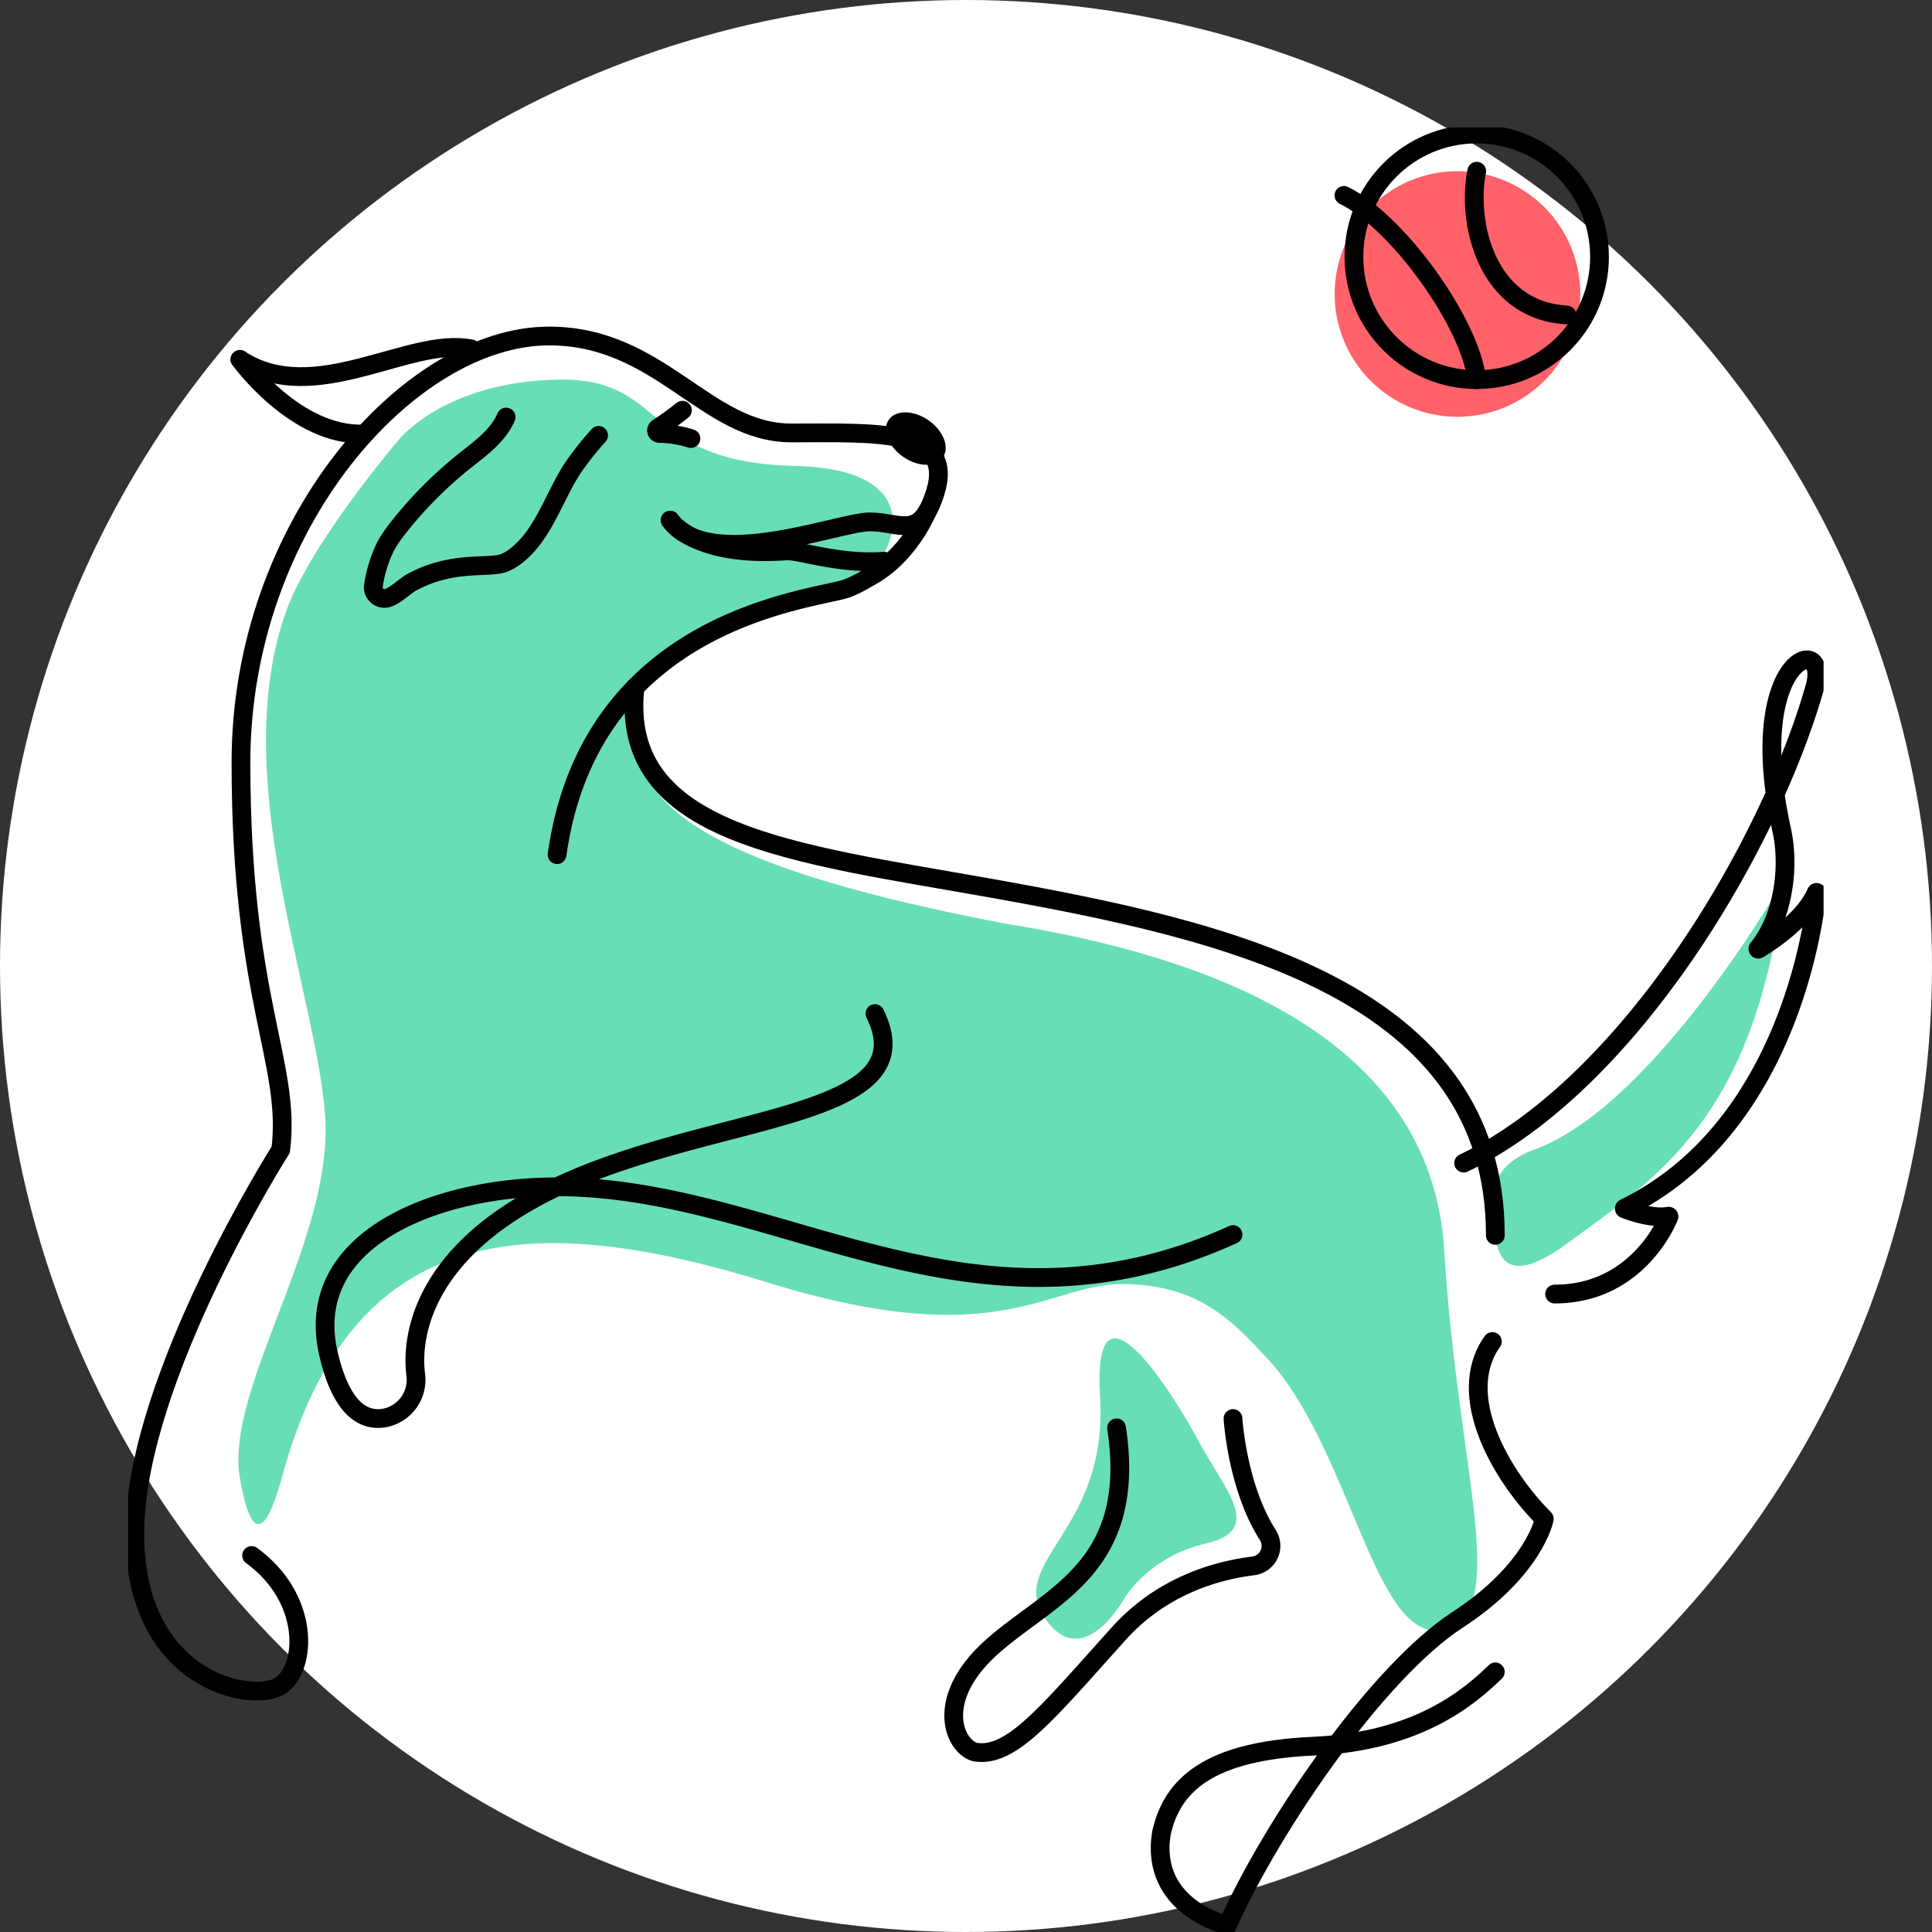
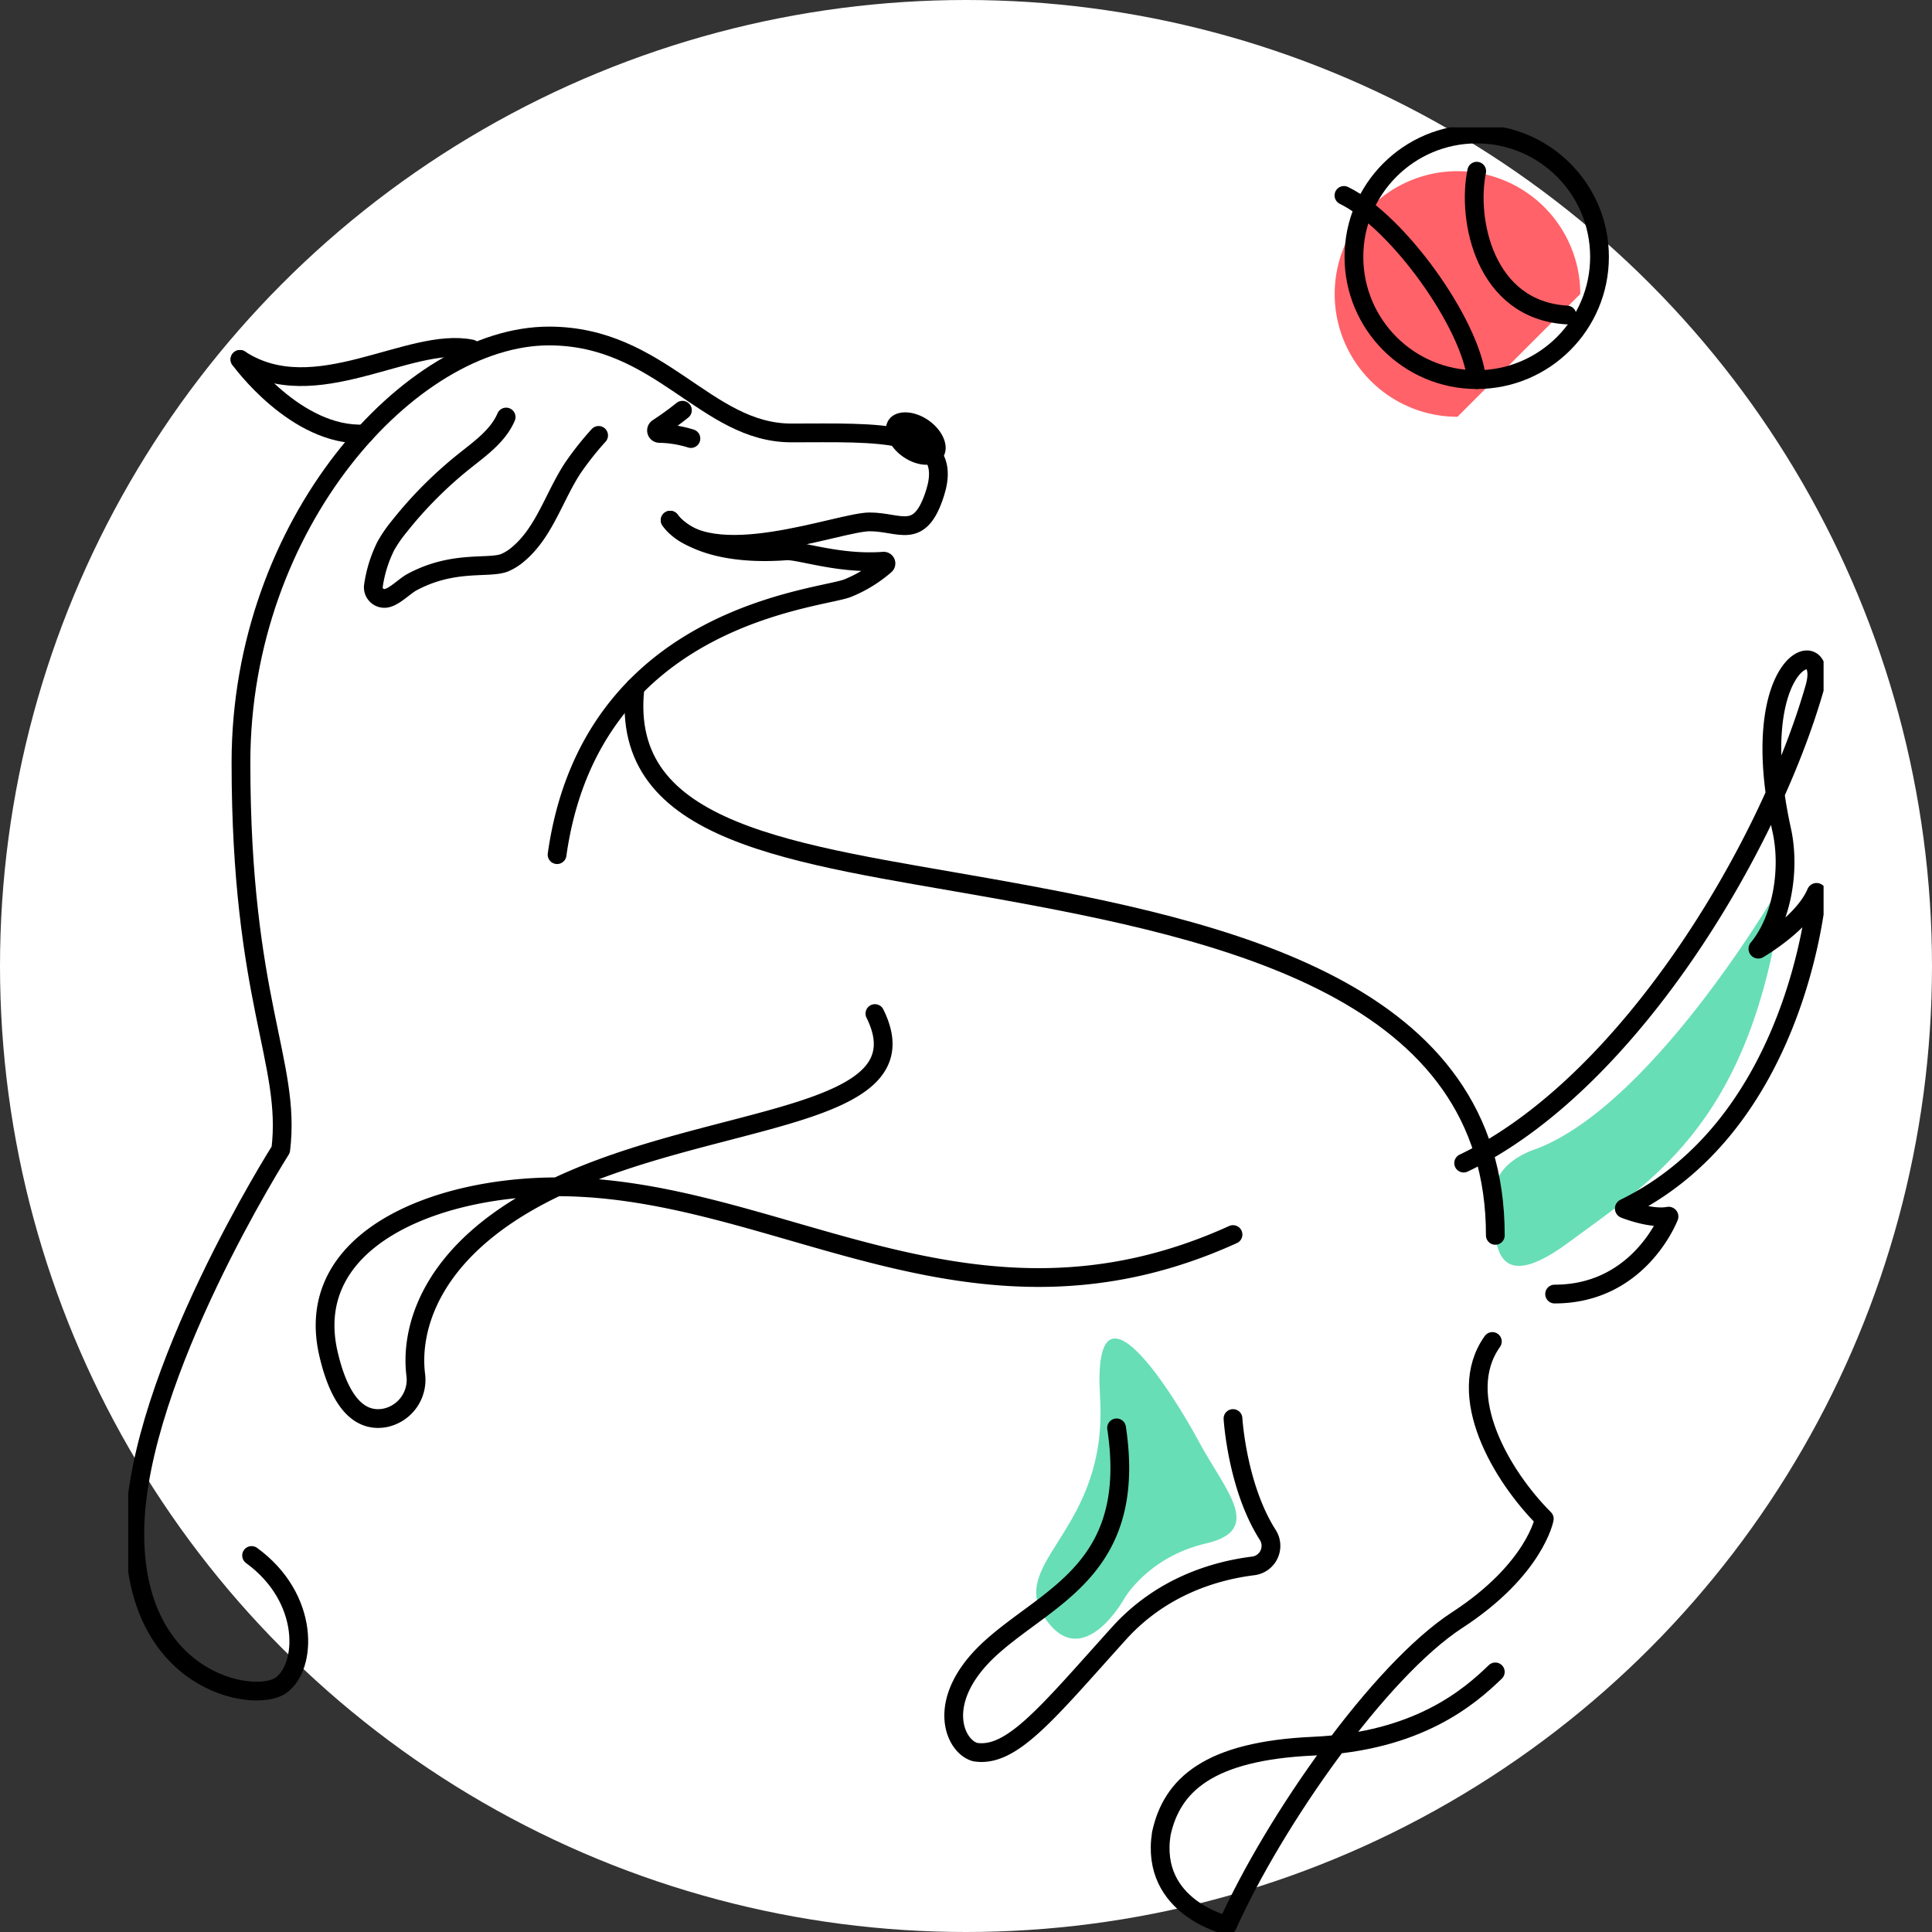
<svg xmlns="http://www.w3.org/2000/svg" width="515" height="515.001" viewBox="0 0 515 515.001">
  <rect x="0" y="0" width="515" height="515.001" fill="#333333" stroke="none" />
  <defs>
    <clipPath id="clip-path">
      <rect id="Rectangle_484" data-name="Rectangle 484" width="451.931" height="481.046" fill="none" />
    </clipPath>
  </defs>
  <g id="Group_1046" data-name="Group 1046" transform="translate(-229 -8911)">
    <circle id="Ellipse_202" data-name="Ellipse 202" cx="257.5" cy="257.5" r="257.5" transform="translate(229 8911)" fill="#fff" />
    <g id="Group_830" data-name="Group 830" transform="translate(263.169 8944.955)">
      <g id="Group_811" data-name="Group 811" clip-path="url(#clip-path)">
-         <path id="Path_1119" data-name="Path 1119" d="M519.246,49.21a32.733,32.733,0,1,0-32.733,32.733A32.733,32.733,0,0,0,519.246,49.21" transform="translate(-132.17 -4.799)" fill="#ff6268" />
-         <path id="Path_1120" data-name="Path 1120" d="M84.483,110.574s12.126-15.05,41.917-15.71,21.875,22.058,63.355,23,23.433,30.342,14.17,32.559-56.077,12.7-56.964,33.75,10.411,38.747,98.414,55.617c53.108,8.485,114.072,29.225,117.528,87.36s17.911,96.017,0,100.8-24.2-44.551-45.252-70.005c-11.076-12.255-19.84-21.683-40.088-22s-32.817,18.855-94.723-.314S71.913,317.724,53.059,387.487c-1.885,6.6-6.99,24.2-11.194.314s25.081-63.792,22.694-96.787-26.27-90.5-10.243-134.812c6.913-18.541,30.167-45.628,30.167-45.628" transform="translate(-12.073 -27.626)" fill="#68deb6" />
+         <path id="Path_1119" data-name="Path 1119" d="M519.246,49.21a32.733,32.733,0,1,0-32.733,32.733" transform="translate(-132.17 -4.799)" fill="#ff6268" />
        <path id="Path_1121" data-name="Path 1121" d="M364.968,524.9s6.273-11.158,21.862-14.77,5.028-14.141-1.885-27.025-28.6-47.654-26.4-11.941-24.811,43.691-14.769,58.764,21.19-5.028,21.19-5.028" transform="translate(-99.476 -132.672)" fill="#68deb6" />
        <path id="Path_1122" data-name="Path 1122" d="M525.329,354.577s-11.148,3.169-11.226,11.313-3.543,30.8,19.4,13.827,50.126-32.792,57.588-96.843c0,0-33.7,59.133-65.758,71.7" transform="translate(-149.673 -82.391)" fill="#68deb6" />
        <circle id="Ellipse_215" data-name="Ellipse 215" cx="32.733" cy="32.733" r="32.733" transform="translate(326.737 1.772)" fill="none" stroke="#000" stroke-linecap="round" stroke-linejoin="round" stroke-width="5" />
        <path id="Path_1123" data-name="Path 1123" d="M457.259,25.592c14.213,6.891,33.749,34.025,35.394,49.1" transform="translate(-133.183 -7.454)" fill="none" stroke="#000" stroke-linecap="round" stroke-linejoin="round" stroke-width="5" />
        <path id="Path_1124" data-name="Path 1124" d="M506.924,16.477C504.263,29.4,509,53.517,530.966,54.809" transform="translate(-147.454 -4.799)" fill="none" stroke="#000" stroke-linecap="round" stroke-linejoin="round" stroke-width="5" />
        <path id="Path_1125" data-name="Path 1125" d="M191.46,147.739s6.295,9.968,30.916,8.177c3.472-.253,14.079,3.664,25.952,2.754a.6.6,0,0,1,.448,1.048,35.459,35.459,0,0,1-9.939,6.11c-7.322,3.015-68.481,6.891-77.526,71.065" transform="translate(-46.984 -43.031)" fill="none" stroke="#000" stroke-linecap="round" stroke-linejoin="round" stroke-width="5" />
        <path id="Path_1126" data-name="Path 1126" d="M145.2,127.561c10.337,14.213,45,.451,53.179.451s13.389,5.147,17.455-7.773c5.438-17.279-15.505-15.936-38.333-15.936S142.62,78.462,112.9,78.462c-36.936,0-82.109,50.027-82.109,113.662s13.434,79.9,10.606,103.23c0,0-38.18,60.1-38.888,101.108S34.329,443.127,41.4,438.178s7.778-23.332-7.778-34.645" transform="translate(-0.728 -22.853)" fill="none" stroke="#000" stroke-linecap="round" stroke-linejoin="round" stroke-width="5" />
        <path id="Path_1127" data-name="Path 1127" d="M205.618,106.383q-3.154,2.53-6.546,4.744a.781.781,0,0,0,.4,1.438,29.976,29.976,0,0,1,8.406,1.368" transform="translate(-57.878 -30.986)" fill="none" stroke="#000" stroke-linecap="round" stroke-linejoin="round" stroke-width="5" />
        <path id="Path_1128" data-name="Path 1128" d="M127.6,108.945c-2.138,5-6.843,8.323-11.094,11.716a109.1,109.1,0,0,0-17.437,17.5,35.846,35.846,0,0,0-3.533,5.138,34.758,34.758,0,0,0-3.293,10.51,2.95,2.95,0,0,0,3.4,3.441c2.233-.4,4.889-3.243,6.915-4.328,11.156-5.97,20.514-3.424,24.726-5.182a13.814,13.814,0,0,0,3.461-2.181c7.009-5.826,9.591-15.3,14.567-22.935a81.841,81.841,0,0,1,6.941-8.783" transform="translate(-26.853 -31.732)" fill="none" stroke="#000" stroke-linecap="round" stroke-linejoin="round" stroke-width="5" />
        <path id="Path_1129" data-name="Path 1129" d="M220.621,333.3c14.141,28.5-42.886,26.383-84.724,46.181-34.554,16.35-39.124,38.488-37.676,50.082a10.355,10.355,0,0,1-8.228,11.519c-5.3.972-11.489-1.855-15.024-17.057-7.071-30.4,28.282-44.544,60.929-44.544,59.167,0,110.177,44.544,180.176,12.727" transform="translate(-21.57 -97.077)" fill="none" stroke="#000" stroke-linecap="round" stroke-linejoin="round" stroke-width="5" />
        <path id="Path_1130" data-name="Path 1130" d="M42.035,87.266s14.913,20.776,33.26,19.859" transform="translate(-12.243 -25.417)" fill="none" stroke="#000" stroke-linecap="round" stroke-linejoin="round" stroke-width="5" />
        <path id="Path_1131" data-name="Path 1131" d="M103.745,83.173c-16.559-3.463-41.757,15.839-61.71,2.778" transform="translate(-12.243 -24.102)" fill="none" stroke="#000" stroke-linecap="round" stroke-linejoin="round" stroke-width="5" />
        <path id="Path_1132" data-name="Path 1132" d="M190.511,210.636c-4.4,39.443,42.424,44.161,94.887,53.521,63.165,11.27,134.5,27.284,134.437,92.545" transform="translate(-55.405 -61.351)" fill="none" stroke="#000" stroke-linecap="round" stroke-linejoin="round" stroke-width="5" />
        <path id="Path_1133" data-name="Path 1133" d="M502.287,334.414c43.643-20.852,81.252-83.578,93.591-126.8,4.364-15.287-19.089-8.6-8.8,38.075,2.271,10.309.161,23.692-6.321,31.523a.1.1,0,0,0,.128.157c2.378-1.424,12.2-7.646,15.375-15.037a.1.1,0,0,1,.2.049c-.671,6.917-7.389,62.613-51.284,84.05a.1.1,0,0,0,0,.189c1.222.478,7.377,2.757,11.725,1.94a.1.1,0,0,1,.113.139c-.813,2.011-8.921,20.626-30.481,20.626" transform="translate(-146.298 -58.332)" fill="none" stroke="#000" stroke-linecap="round" stroke-linejoin="round" stroke-width="5" />
        <path id="Path_1134" data-name="Path 1134" d="M476.69,456.636c-10.285,14.438,2.544,35.969,13.845,47.271,0,0-2.457,13.466-23.2,26.978s-48.708,53.422-61.278,81.39c0,0-20.74-4.714-17.6-24.511,2.829-12.884,12.57-22,40.538-23.254s41.654-13.2,48.48-19.8" transform="translate(-113.051 -133.001)" fill="none" stroke="#000" stroke-linecap="round" stroke-linejoin="round" stroke-width="5" />
        <path id="Path_1135" data-name="Path 1135" d="M384.94,485.615s1.077,18.241,9.281,31.048a5.389,5.389,0,0,1-3.887,8.236c-9.8,1.211-24.321,5.272-35.8,18-19.168,21.256-28.6,33.2-38.338,31.626-5.656-1.572-11-14.142,4.4-27.968s38.966-21.054,33.31-58.45" transform="translate(-90.437 -141.442)" fill="none" stroke="#000" stroke-linecap="round" stroke-linejoin="round" stroke-width="5" />
        <path id="Path_1136" data-name="Path 1136" d="M300.167,119.188c-1.872,2.683-6.613,2.608-10.589-.166s-5.682-7.2-3.81-9.881,6.613-2.609,10.589.166,5.682,7.2,3.81,9.881" transform="translate(-83.013 -31.216)" />
-         <path id="Path_1137" data-name="Path 1137" d="M278.907,161.9s9.248-4.161,15.273-17.281" transform="translate(-81.235 -42.121)" fill="none" stroke="#000" stroke-linecap="round" stroke-linejoin="round" stroke-width="5" />
      </g>
    </g>
  </g>
</svg>